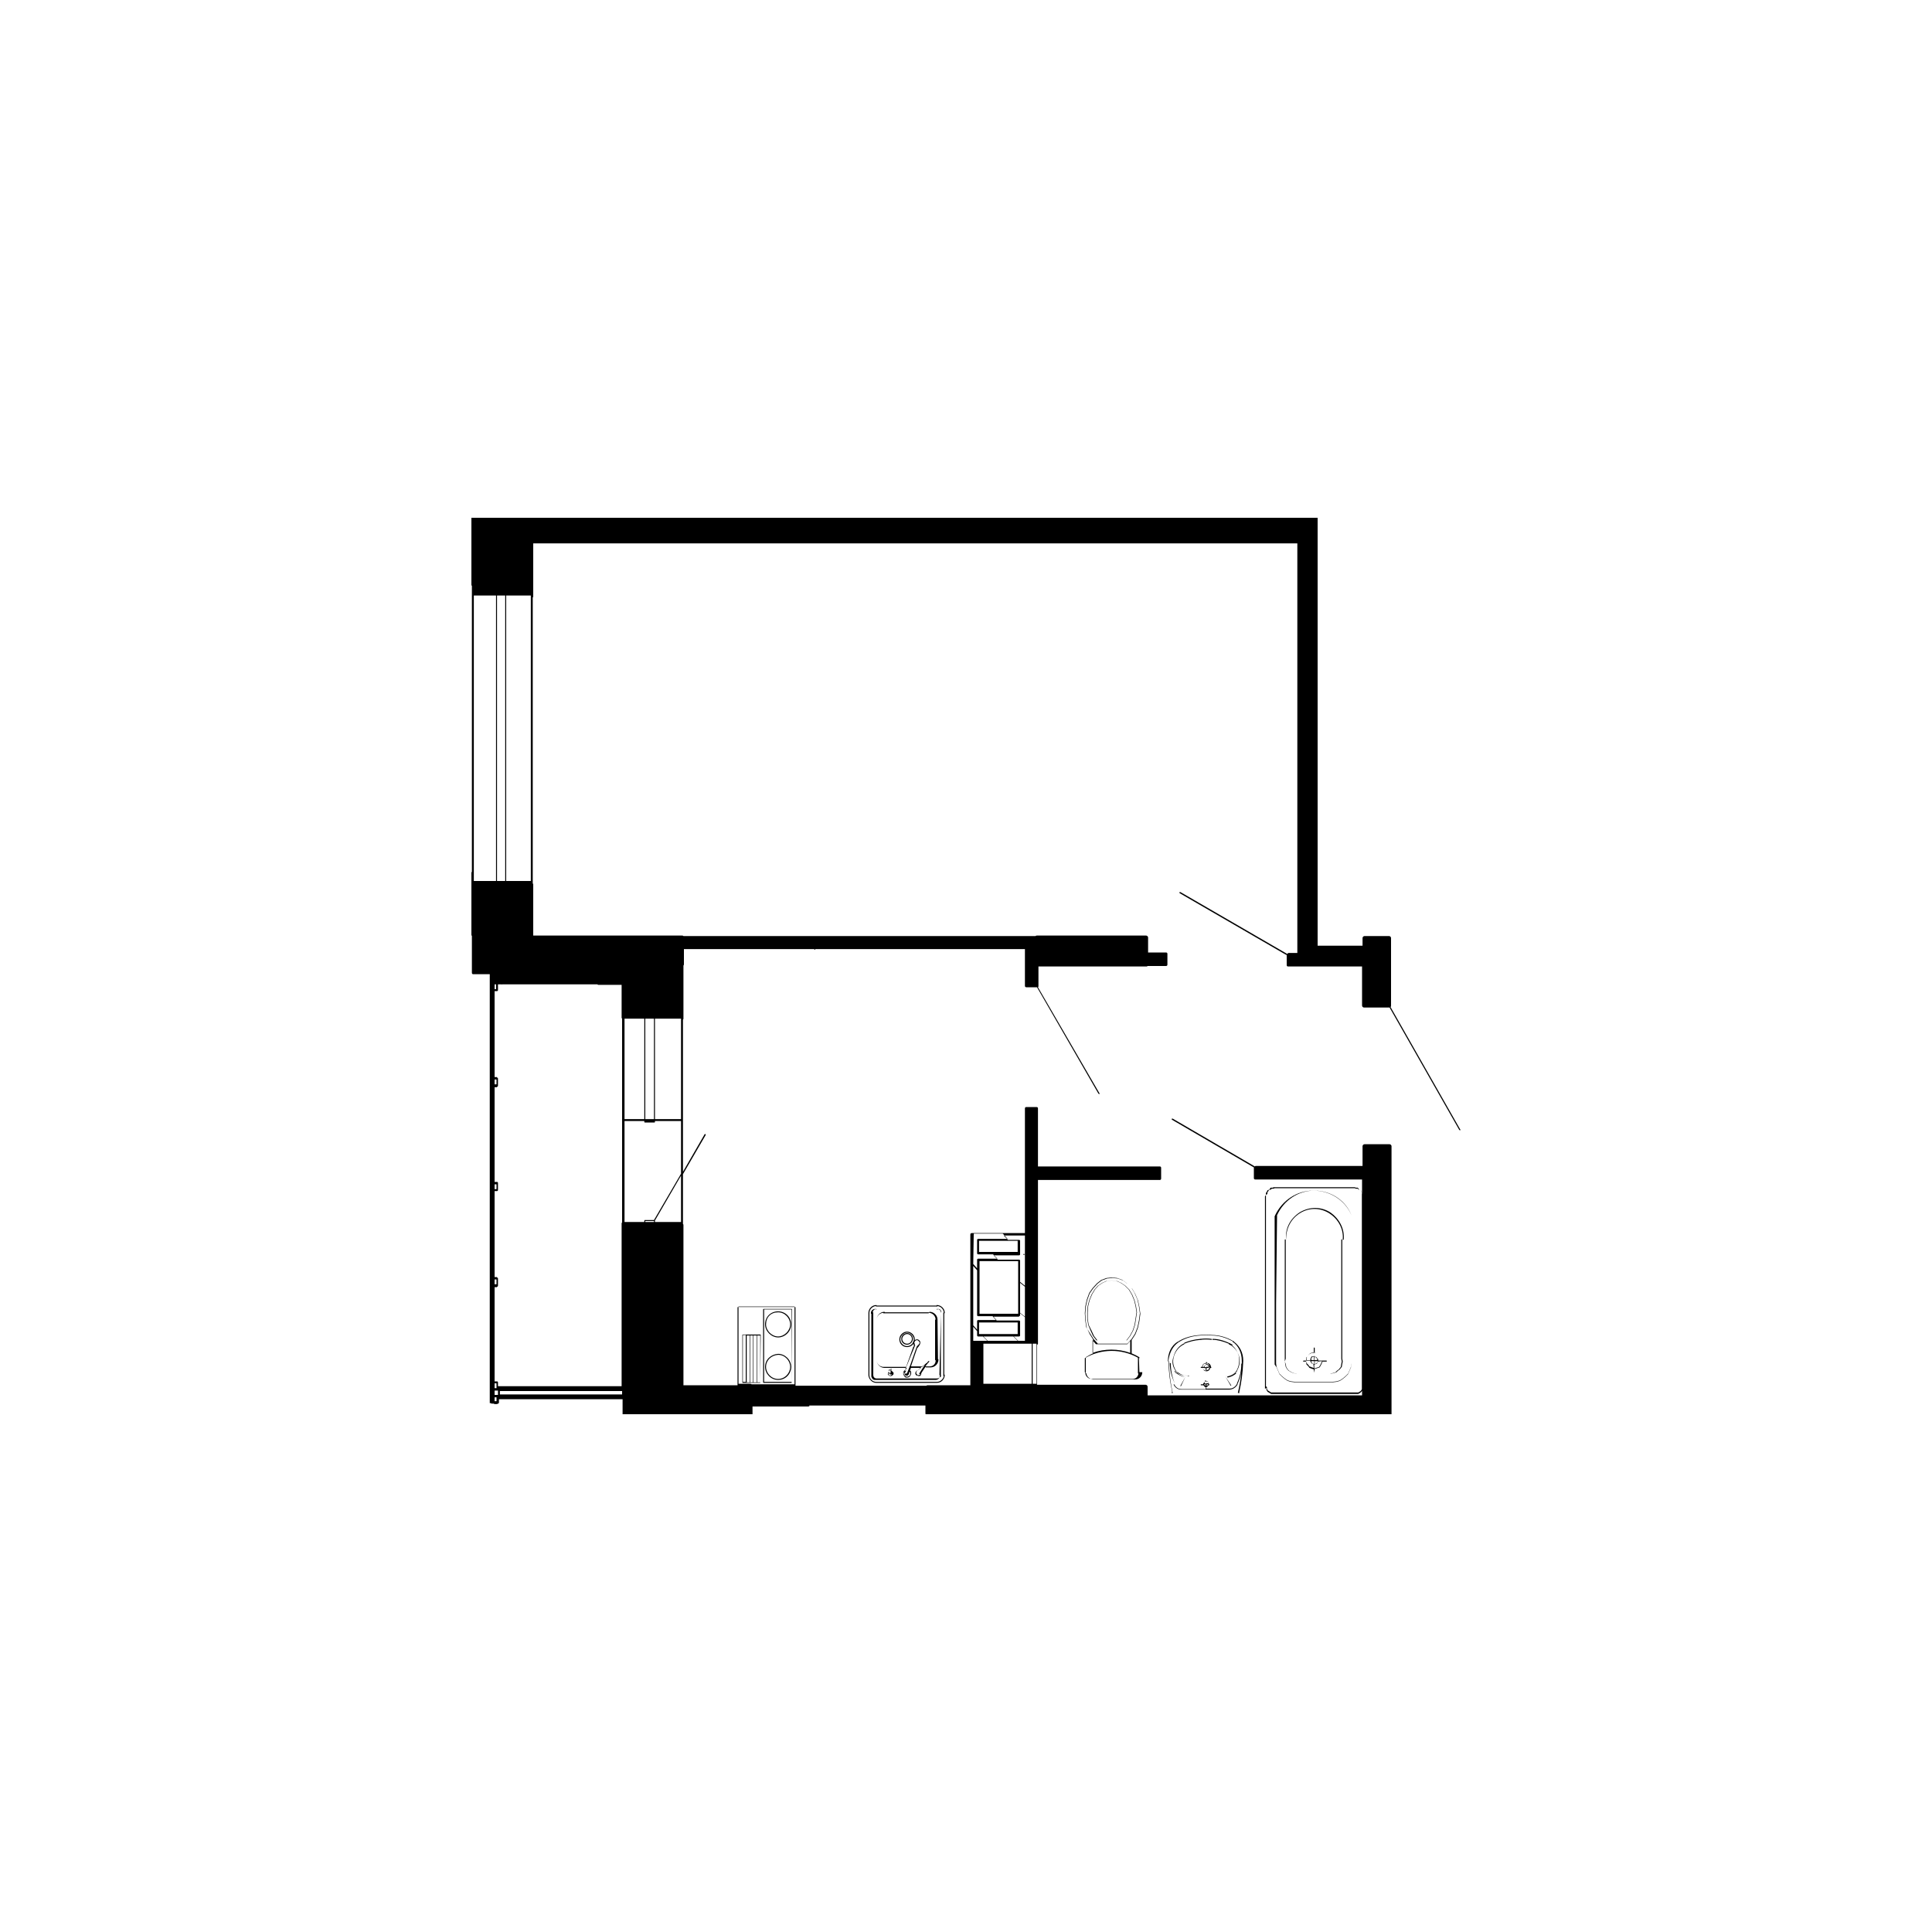
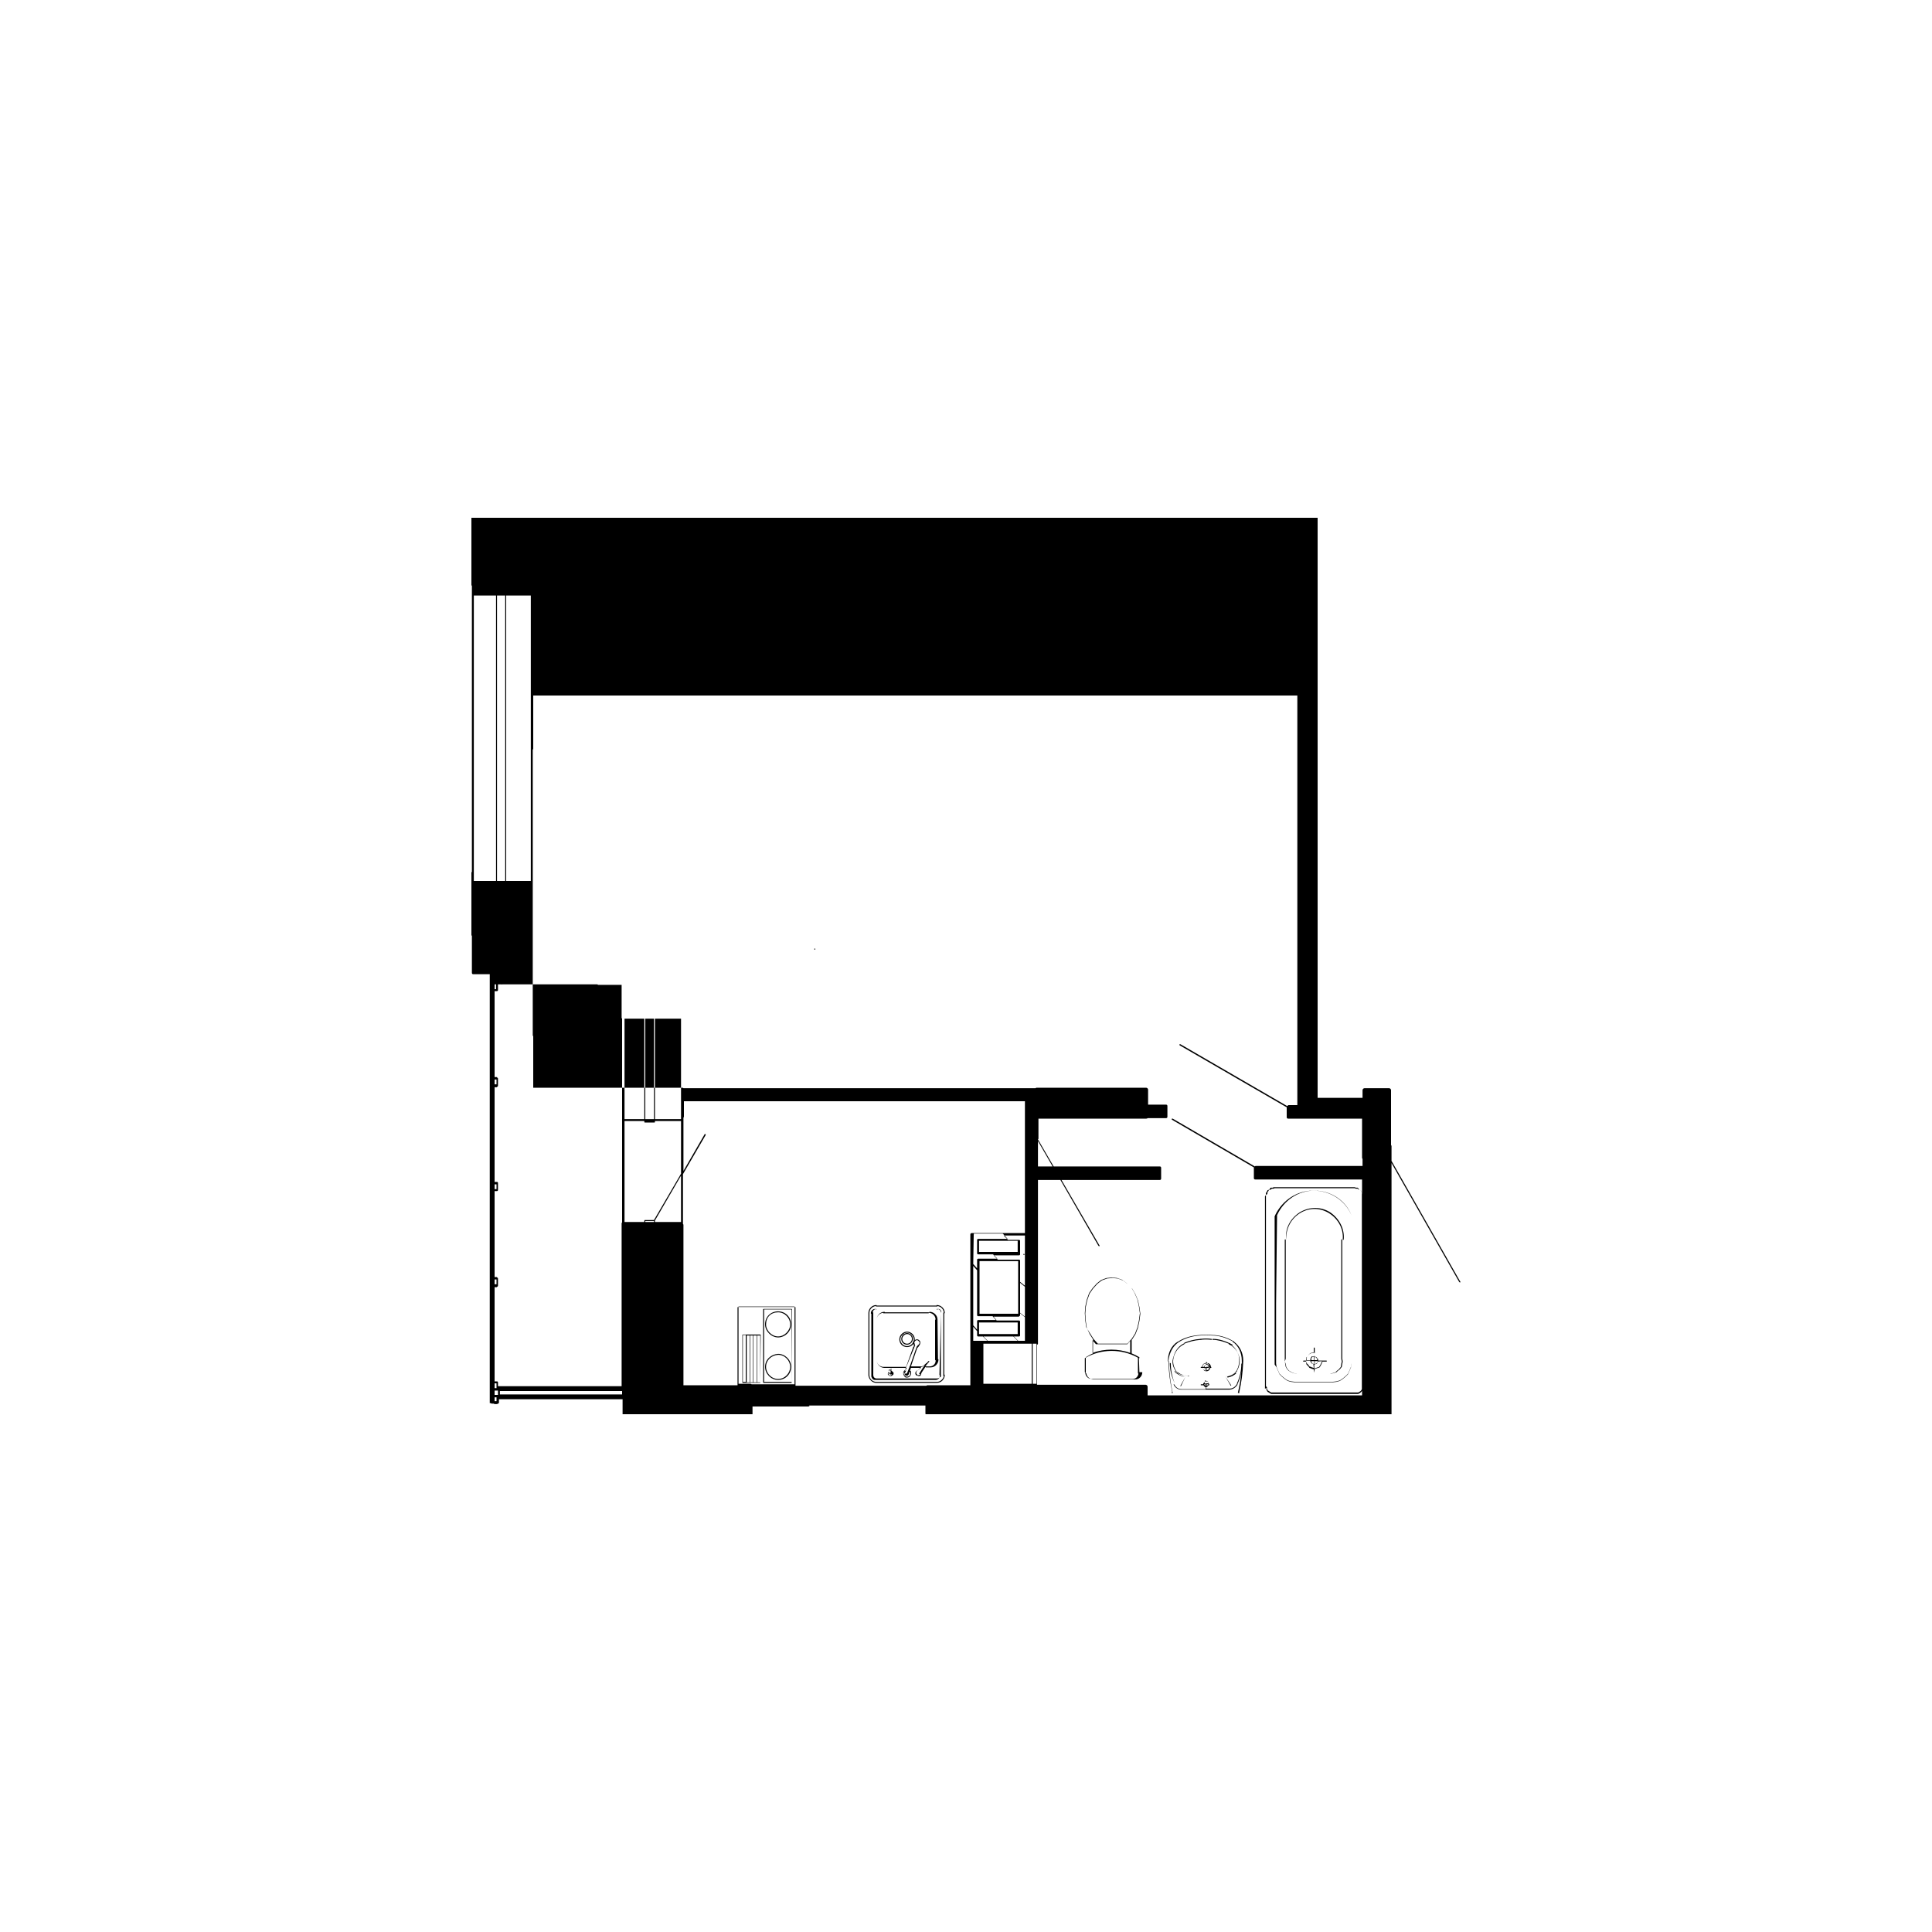
<svg xmlns="http://www.w3.org/2000/svg" version="1.1" id="Слой_1" x="0px" y="0px" viewBox="0 0 400 400" style="enable-background:new 0 0 400 400;" xml:space="preserve">
  <style type="text/css">
	.st0{fill:none;stroke:#000000;stroke-miterlimit:10;}
</style>
  <g>
    <path d="M262.2,287.4v0.3v0.1l0.1,0.1l0.1,0.2c0,0,0,0,0.1,0.1l0.2,0.1l0.3,0.2l0.2,0.1c0,0,0,0,0.1,0h0.3h17.2h0.3c0,0,0,0,0.1,0   l0.2-0.1l0.3-0.2l0.4-0.4v-0.1v-0.5v-39.7v-0.3l0,0l-0.2-0.6l-0.1-0.2c0,0,0-0.1-0.1-0.1l-0.3-0.1l-0.2-0.3l-0.1-0.1h-0.4l-0.2-0.1   l0,0l0,0h-16.8l0,0l0,0l-0.2,0.1h-0.4c0,0-0.1,0-0.1,0.1l-0.2,0.3l-0.3,0.1c0,0-0.1,0-0.1,0.1l-0.1,0.2l-0.2,0.3c0,0,0,0,0,0.1v0.3   l-0.2,0.3l0,0l0,0v39.7v0.1L262.2,287.4z M262.4,247.2v-0.3l0.2-0.3l0.1-0.2l0.3-0.1c0,0,0,0,0.1,0l0.2-0.2h0.3c0,0,0,0,0.1,0   l0.2-0.1h16.6l0.2,0.1c0,0,0,0,0.1,0h0.3l0.2,0.2c0,0,0,0,0.1,0l0.3,0.1l0.1,0.1l0.2,0.6v0.3v39.7v0.5l-0.3,0.4l-0.3,0.2l-0.2,0.1   h-0.3h-17.4h-0.3l-0.2-0.1l-0.3-0.2l-0.2-0.1l-0.1-0.2l0,0l-0.1-0.1v-0.3v-0.1l-0.2-0.2v-39.6L262.4,247.2L262.4,247.2z" />
    <path d="M264.3,283.1L264.3,283.1l0.6,1.4l0,0l0.5,0.5l0.6,0.5l0.6,0.4l0,0l0.7,0.2l0.9,0.1l0,0h7.6l0,0l0.9-0.1l0.7-0.2l0,0   l0.6-0.4l0.6-0.5l0.5-0.5l0,0l0.6-1.4l0,0l0.1-0.7v-0.7V270v-18.3l0,0l0,0c0,0,0,0,0-0.1c-1.3-3.1-4.4-5.1-7.9-5.1   c-3.4,0-6.4,2-7.9,5.1v0.1l0,0c0,0-0.1,0-0.1,0.1v18.3v11.7v0.7L264.3,283.1z M264.4,251.6c1.4-3.1,4.4-5.1,7.7-5.1   c3.4,0,6.5,2,7.7,5.1l0,0l0,0v18.3v11.7v0.7l-0.1,0.7l-0.6,1.4l-0.5,0.5l-0.6,0.5l-0.6,0.4l-0.7,0.2l-0.9,0.1h-7.6l-0.9-0.1   l-0.7-0.2l-0.6-0.4l-0.6-0.5l-0.5-0.5l-0.6-1.4l-0.1-0.7v-0.7v-11.7L264.4,251.6C264.4,251.7,264.3,251.6,264.4,251.6   C264.3,251.6,264.3,251.6,264.4,251.6z" />
    <path d="M266,281.9l0.1,0.5l0.1,0.6l0,0l0.3,0.5l0.3,0.3l0.5,0.3l0.5,0.2l0.6,0.1l0,0h7.2l0,0l0.5-0.1l0.6-0.2l0,0l0.3-0.3l0.4-0.3   l0,0l0.4-0.5l0,0l0.1-0.6l0.1-0.5l0,0l-0.1-0.6v-24.6c0,0,0-0.1-0.1-0.1s-0.1,0-0.1,0.1v24.6l0,0l0,0l0.1,0.6l-0.1,0.5l-0.1,0.6   l-0.4,0.5l-0.4,0.3l-0.3,0.3l-0.6,0.2l-0.5,0.1h-6.9l-0.6-0.1l-0.5-0.2l-0.5-0.3l-0.3-0.3l-0.3-0.5l-0.1-0.6L266,281.9l0.2-0.6l0,0   l0,0v-24.6c0,0,0-0.1-0.1-0.1s-0.1,0-0.1,0.1v24.6L266,281.9L266,281.9z" />
    <path d="M266.3,256.7C266.3,256.7,266.4,256.6,266.3,256.7c-0.1-2.2,0.9-4.3,2.8-5.5c1.9-1.2,4.2-1.2,6.1,0c1.9,1.2,3,3.3,2.8,5.4   c0,0,0,0.1,0.1,0.1l0,0c0,0,0.1,0,0.1-0.1c0.2-2.2-0.9-4.3-2.8-5.6c-1.9-1.2-4.3-1.2-6.3,0C267.1,252.3,266,254.4,266.3,256.7   C266.2,256.6,266.3,256.7,266.3,256.7z" />
    <path d="M272.1,284.2C272.1,284.2,272.2,284.1,272.1,284.2l0.1-0.8h0.1l0,0l0.9-0.3l0,0l0.2-0.3l0.3-0.6l0.1-0.3l0,0l0,0h0.8   c0,0,0.1,0,0.1-0.1s0-0.1-0.1-0.1h-0.8v-0.1l0,0l-0.1-0.3V281l0,0l-0.3-0.3l-0.2-0.3l0,0l-0.3-0.1l-0.2-0.1l-0.4-0.1h-0.1v-1   c0,0,0-0.1-0.1-0.1s-0.1,0-0.1,0.1v1h-0.3l0,0l-0.6,0.2l0,0l-0.2,0.3l-0.4,0.4l0,0l-0.1,0.4v0.3h-0.5c0,0-0.1,0-0.1,0.1   s0,0.1,0.1,0.1h0.5v0.2l0.1,0.4l0,0l0.4,0.4l0.2,0.3l0,0l0.3,0.1l0.2,0.1l0.4,0.1l0,0L272.1,284.2   C272,284.1,272.1,284.2,272.1,284.2z M273.7,281.8l-0.1,0.3l-0.3,0.6l-0.2,0.3l-0.9,0.3h-0.1v-0.8h0.1l0,0l0.2-0.1h0.1   c0,0,0,0,0.1,0l0.1-0.2l0.1-0.1l0,0v-0.2L273.7,281.8L273.7,281.8z M271.5,281.8h0.6v0.6h-0.3l-0.1-0.1l-0.1-0.2l0,0l-0.1-0.1   L271.5,281.8L271.5,281.8z M271.5,281.2C271.6,281.2,271.6,281.2,271.5,281.2L271.5,281.2L271.5,281.2c0.1-0.1,0.1-0.1,0.1-0.1   l0.1-0.2h0.3l0,0v0.7h-0.5L271.5,281.2L271.5,281.2z M272.7,281.6h-0.6v-0.7l0,0h0.3l0.1,0.2l0,0l0.2,0.2V281.6z M272.2,281.8h0.6   v0.2l-0.1,0.1l0,0l-0.1,0.2h-0.1l0,0l-0.2,0.1h-0.1L272.2,281.8L272.2,281.8z M272.3,280.1l0.4,0.1l0.2,0.1l0.3,0.1l0.2,0.3   l0.3,0.3v0.3l0,0l0.1,0.3v0.1h-0.9v-0.3l0,0l-0.2-0.2l-0.1-0.2c0,0,0,0-0.1,0h-0.3l-0.1-0.1v-0.7L272.3,280.1z M270.5,281.3   l0.1-0.4l0.4-0.4l0,0l0.2-0.3l0.6-0.2h0.3v0.7l-0.1,0.1h-0.3c0,0,0,0-0.1,0l-0.1,0.2l0,0c0,0-0.1,0-0.1,0.1v0.1l-0.1,0.1l0,0v0.3   h-0.8L270.5,281.3L270.5,281.3z M272,283.2l-0.4-0.1l-0.2-0.1l-0.3-0.1l-0.2-0.3l-0.4-0.4l-0.1-0.4v-0.1h0.9v0.2l0,0l0.1,0.1   l0.1,0.2l0,0l0.1,0.1l0,0h0.3L272,283.2L272,283.2z" />
-     <path d="M227,277.5C227,277.6,227,277.6,227,277.5h6.2l0,0l0,0l0.7-0.9l0.6-1.1l0.4-1.2l0.4-2.6l0,0l-0.2-1.3l-0.3-1.2l-0.5-1.2   l-0.6-1l-0.8-0.8l-0.9-0.6l-0.9-0.4l0,0l-1-0.1l-1,0.1l0,0l-0.9,0.4l-0.9,0.6l0,0l-0.7,0.8l-0.6,1l-0.5,1.2l-0.3,1.2l-0.1,1.3v1.3   l0.2,1.3l0.5,1.2l0.5,1.1L227,277.5z M225.4,274.3l-0.2-1.3v-1.3l0.1-1.3l0.3-1.2l0.5-1.2l0.6-1l0.7-0.8l0.9-0.6l0.9-0.4l1-0.1   l1,0.1l0.9,0.4l0.9,0.6l0.8,0.8l0.6,1l0.5,1.2l0.3,1.2l0.2,1.3l-0.4,2.6l-0.4,1.2l-0.6,1.1l-0.7,0.9h-6.1l-0.7-0.9l-0.5-1.1   L225.4,274.3z" />
    <path d="M235.9,284.1C235.9,284.1,235.8,284.1,235.9,284.1l-0.1-2.9h0.1c0-0.1,0-0.1,0-0.2c-0.5-0.3-1.1-0.6-1.6-0.8l0,0v-2.8   l0.1-0.1l0.7-1.1l0.5-1.3l0.3-1.4l0.2-1.5l0,0l-0.2-1.4l-0.3-1.4l-0.6-1.4l-0.6-1l-1-1l-0.9-0.7l0,0l-1.1-0.4l0,0l-1.1-0.1   l-1.1,0.1l0,0l-1.1,0.4l0,0l-0.9,0.7l-0.9,1l-0.7,1l0,0l-0.5,1.4l-0.3,1.4l-0.1,1.4l0.1,1.5l0.2,1.4l0,0l0.6,1.3l0.7,1.1l0,0v2.9   c-0.5,0.2-1,0.5-1.5,0.8l0,0l0,0l0,0l0,0v3.2c0,0.1,0.1,0.1,0.1,0.1l0,0c0.1,0.7,0.6,1.2,1.4,1.3l0,0h8.5c0,0,0,0,0.1,0   c0,0,0,0,0.1,0c0.9,0,1.5-0.7,1.5-1.5C236,284.1,236,284.1,235.9,284.1z M224.9,274.8l-0.2-1.4l-0.1-1.5l0.1-1.4l0.3-1.4l0.5-1.4   l0.7-1l0.9-1l0.9-0.7l1.1-0.4l1.1-0.1l1.1,0.1l1.1,0.4l0.9,0.7l1,1l0.6,1l0.6,1.4l0.3,1.4l0.2,1.4l-0.2,1.5l-0.3,1.4l-0.5,1.3   l-0.7,1.1l-0.1,0.1l0,0l-0.8,0.9l0,0h-6.1l0,0l-0.9-1l-0.7-1.1L224.9,274.8z M226.2,277.5l0.7,0.8h0.1h0.1l0,0h6.1l0,0   c0,0,0.1,0,0.2,0l0.6-0.7v2.5c-2.5-0.9-5.3-0.9-7.8,0L226.2,277.5L226.2,277.5z M234.5,285.5L234.5,285.5   C234.4,285.5,234.4,285.5,234.5,285.5H226c-0.7,0-1.3-0.6-1.3-1.3c0-0.1,0-0.1-0.1-0.1v-2.9c3.4-2,7.6-2,11-0.1v3.2   c0,0.1,0.1,0.1,0.1,0.1l0,0C235.6,285,235.2,285.5,234.5,285.5z" />
    <path d="M249.7,284.3C249.7,284.3,249.8,284.2,249.7,284.3l0.1-0.4c0.4,0,0.7-0.3,0.8-0.7h0.1c0,0,0.1,0,0.1-0.1s0-0.1-0.1-0.1l0,0   l0,0c0-0.4-0.3-0.8-0.8-0.8v-0.1c0,0,0-0.1-0.1-0.1s-0.1,0-0.1,0.1v0.1c-0.4,0-0.8,0.3-0.8,0.8l0,0h-0.2c0,0-0.1,0-0.1,0.1   s0,0.1,0.1,0.1h0.3c0.1,0.4,0.3,0.7,0.8,0.7L249.7,284.3C249.6,284.2,249.7,284.3,249.7,284.3z M249.8,283.7v-0.2l0,0h0.1   c0.1,0,0.1,0,0.2-0.1c0.1-0.1,0.2-0.2,0.2-0.4h0.1C250.4,283.5,250.1,283.7,249.8,283.7z M249.4,283c0-0.2,0.1-0.4,0.3-0.4v0.5   L249.4,283L249.4,283z M250.2,283h-0.5v-0.5l0,0C250.1,282.6,250.2,282.7,250.2,283L250.2,283z M249.6,283.2v0.3   c-0.1,0-0.2-0.1-0.3-0.3H249.6z M249.8,283.2h0.4c0,0.1-0.1,0.2-0.2,0.3c0,0-0.1,0.1-0.2,0l0,0l0,0V283.2L249.8,283.2z M250.4,283   L250.4,283L250.4,283C250.3,283,250.4,283,250.4,283c-0.1-0.3-0.3-0.6-0.6-0.6l0,0v-0.2C250.2,282.3,250.4,282.7,250.4,283z    M249,283c0-0.5,0.3-0.7,0.7-0.7v0.2c-0.2,0.1-0.4,0.3-0.4,0.5l0,0H249L249,283z M249,283.2h0.3c0,0.2,0.2,0.3,0.4,0.4v0.2   C249.3,283.7,249,283.5,249,283.2z" />
    <path d="M241.8,281.8L241.8,281.8L241.8,281.8C241.8,281.8,241.8,281.9,241.8,281.8C241.8,281.9,241.8,281.9,241.8,281.8   c0.1,0.1,0.1,0.1,0.1,0.1l0,0c0.1,2.6,0.4,4.5,0.8,6.3c0,0-0.1,0-0.1,0.1l0,0l0,0v0.1l0,0c0,0,0,0,0.1,0l0,0h13.8l0,0h0.1l0,0v-0.1   c0-0.1,0-0.1-0.1-0.1c0,0,0.1,0,0.1-0.1c0.4-1.8,0.7-3.7,0.8-6.3l0,0l0,0c0,0,0,0,0-0.1l0,0l0,0l0,0l0,0c0-1.6-0.7-3-1.9-3.9   c0,0,0-0.1-0.1-0.1c-1.5-0.9-3.1-1.3-4.5-1.3l0,0l0,0l0,0l0,0c-0.8-0.1-1.6-0.1-2.4,0l0,0l0,0l0,0l0,0c-1.7,0.1-3.2,0.5-4.5,1.3   l-0.1,0.1c0,0,0,0-0.1,0C242.5,278.6,241.8,280.1,241.8,281.8L241.8,281.8z M244,277.9C244,277.9,244,277.8,244,277.9   C244,277.8,244,277.8,244,277.9c1.4-0.9,2.9-1.3,4.5-1.4l0,0l0,0c0.8-0.1,1.6-0.1,2.4,0l0,0c1.4,0,2.8,0.4,4.3,1.2v0.1   c1.2,0.8,1.9,2.3,1.9,3.9c0,0.2,0,0.4,0,0.6l0,0c0,0-0.1,0-0.1,0.1c0,1.4-0.3,2.7-0.9,4v0.1l0,0l0,0c-0.3,0.6-0.9,1-1.5,1h-4.9l0,0   v-0.3l0,0c0.2,0,0.4-0.2,0.5-0.4h0.1c0,0,0.1,0,0.1-0.1s0-0.1-0.1-0.1l0,0l0,0c0-0.3-0.2-0.6-0.6-0.6l0,0v-0.1c0,0,0-0.1-0.1-0.1   s-0.1,0-0.1,0.1v0.2c-0.2,0.1-0.4,0.3-0.4,0.5l0,0h-0.4c0,0-0.1,0-0.1,0.1s0,0.1,0.1,0.1h0.5c0,0.2,0.2,0.3,0.4,0.4v0.4l0,0h-5   c-0.7,0-1.2-0.4-1.5-1H243v0.1c0.3,0.6,0.9,1,1.5,1l0,0h10c0.7,0,1.3-0.4,1.7-1v-0.1l0,0l0,0c0.4-0.9,0.7-1.8,0.8-2.7   c-0.1,1.7-0.4,3.1-0.7,4.4v0.1h-13.5l0,0c-0.4-1.8-0.7-3.8-0.8-6.5c0-0.1,0-0.1-0.1-0.1C242.1,280.1,242.8,278.7,244,277.9z    M249.4,286.4c0-0.2,0.1-0.4,0.3-0.4v0.5L249.4,286.4L249.4,286.4z M250.2,286.4h-0.5v-0.5l0,0C250.1,286,250.2,286.1,250.2,286.4   L250.2,286.4z M249.6,286.6v0.3c-0.1,0-0.2-0.1-0.3-0.3H249.6z M249.8,286.6h0.4c-0.1,0.2-0.3,0.3-0.4,0.3l0,0V286.6z" />
    <path d="M243.2,286.4L243.2,286.4C243.3,286.3,243.3,286.3,243.2,286.4c-0.5-1.3-0.8-2.6-0.8-4.1c0,0,0-0.1-0.1-0.1s-0.1,0-0.1,0.1   C242.2,283.7,242.6,285.1,243.2,286.4C243.2,286.3,243.2,286.4,243.2,286.4z" />
    <path d="M248.6,277.4c0.7-0.1,1.5-0.1,2.2,0l0,0c0,0,0.1,0,0.1-0.1c0,0,0-0.1-0.1-0.1c-0.7-0.1-1.5-0.1-2.2,0   C248.6,277.2,248.5,277.3,248.6,277.4C248.5,277.3,248.6,277.4,248.6,277.4z" />
    <path d="M243.7,284.2L243.7,284.2C243.8,284.1,243.7,284.1,243.7,284.2c0.6,0.4,1.3,0.6,2,0.6c0.1,0,0.1,0,0.2,0l0,0   c0,0,0,0.1,0.1,0.1h7.4c0.1,0,0.2,0,0.3,0c0.7,0,1.4-0.2,2-0.7l0,0l0,0c0.7-0.8,1-2.1,0.8-3.4c-0.3-1.1-0.9-2-1.8-2.5   c0.1,0.1,0.2,0.1,0.4,0.2l0,0c0,0,0,0,0.1,0v-0.1c-1.5-0.8-2.9-1.2-4.1-1.2c0,0-0.1,0-0.1,0.1s0,0.1,0.1,0.1c1,0,2.1,0.3,3.3,0.8   l0,0v0.1c1.1,0.5,1.9,1.5,2.2,2.7c0.2,1.2-0.1,2.4-0.8,3.2c-0.7,0.5-1.3,0.7-2,0.7l0,0h-7.6l0,0c0,0,0-0.1-0.1-0.1l0,0   c-0.8,0.1-1.6-0.2-2.3-0.7c0,0,0,0-0.1,0c-0.7-0.9-1-2-0.7-3.1c0.3-1.2,1.1-2.2,2.2-2.7c0,0,0,0,0-0.1l0,0l0,0c1-0.4,2-0.7,3.4-0.8   c0,0,0.1,0,0.1-0.1c0,0,0-0.1-0.1-0.1c-1.4,0.1-2.4,0.4-3.4,0.8c0,0,0,0,0,0.1l0,0l0,0c-1.1,0.5-1.9,1.5-2.2,2.7   C242.5,282,242.8,283.2,243.7,284.2L243.7,284.2z" />
    <path d="M245.3,285.1C245.3,285.1,245.4,285,245.3,285.1C245.4,285,245.3,285,245.3,285.1c-0.6-0.2-1.2-0.5-1.7-0.9h-0.1v0.1   C244.1,284.7,244.7,285,245.3,285.1L245.3,285.1z" />
    <path d="M245.4,285.1l-1,1.8v0.1l0,0c0,0,0,0,0.1,0L245.4,285.1C245.6,285.1,245.6,285.1,245.4,285.1   C245.5,285,245.5,285,245.4,285.1z" />
    <path d="M243.2,283.8C243.2,283.7,243.2,283.7,243.2,283.8C243.1,283.8,243.1,283.8,243.2,283.8c0,0.1,0,0.2,0.1,0.3   s0.1,0.2,0.2,0.2l0,0l0,0v-0.1c0,0-0.1-0.1-0.1-0.2C243.3,283.9,243.3,283.8,243.2,283.8z" />
    <path d="M253.7,285C253.6,285.1,253.6,285.1,253.7,285l1.1,1.9c0,0,0,0,0.1,0l0,0v-0.1L253.7,285L253.7,285z" />
    <path d="M255.9,284c0,0.1-0.1,0.1-0.1,0.2c-0.5,0.4-1.1,0.7-1.7,0.8c0,0-0.1,0,0,0.1c0,0,0,0.1,0.1,0.1l0,0   c0.6-0.1,1.2-0.4,1.7-0.8l0,0l0,0C255.9,284.2,255.9,284.1,255.9,284c0.1,0,0.2-0.1,0.2-0.1v-0.1H256   C256,283.8,256,283.9,255.9,284z" />
    <path d="M161.1,280.3c-1.5,0.1-2.7,1.2-2.7,2.7c0,1.4,1.2,2.7,2.7,2.7s2.7-1.2,2.7-2.7S162.5,280.3,161.1,280.3z M161.1,285.5   c-1.4,0-2.5-1.2-2.5-2.5c0-1.4,1.1-2.4,2.5-2.5c1.4,0,2.5,1.2,2.5,2.5S162.5,285.5,161.1,285.5z" />
    <path d="M161.1,276.9c1.4,0,2.7-1.2,2.7-2.7s-1.2-2.7-2.7-2.7s-2.7,1.1-2.7,2.7C158.4,275.6,159.7,276.9,161.1,276.9z M161.1,271.7   c1.4,0,2.5,1.2,2.5,2.5s-1.2,2.5-2.5,2.5s-2.5-1.2-2.5-2.5C158.6,272.7,159.6,271.7,161.1,271.7z" />
    <path d="M157.4,286.3C157.4,286.3,157.5,286.2,157.4,286.3l0.1-9.9c0,0,0-0.1-0.1-0.1h-3.6c0,0-0.1,0-0.1,0.1v9.8   c0,0,0,0.1,0.1,0.1L157.4,286.3L157.4,286.3z M154.6,276.5h0.6v9.7h-0.6V276.5z M154.4,286.1h-0.6v-9.7h0.6V286.1z M155.3,276.5   h0.6v9.7h-0.6V276.5z M156,276.5h0.7v9.7H156V276.5z M156.8,276.5h0.6v9.7h-0.6V276.5z" />
    <path d="M163.9,286.3C163.9,286.3,164,286.2,163.9,286.3l0.1-15.2c0,0,0-0.1-0.1-0.1h-5.8c0,0-0.1,0-0.1,0.1v15.1   c0,0,0,0.1,0.1,0.1L163.9,286.3L163.9,286.3z M158.2,286.1v-15h5.7v15H158.2z" />
    <path d="M194.8,271.9C194.8,271.9,194.9,271.8,194.8,271.9c0.1-0.5-0.3-0.9-0.8-0.9c0,0-0.1,0-0.1,0.1l0,0h-12.6l0,0   c0,0,0-0.1-0.1-0.1c-0.4,0-0.9,0.3-0.9,0.9c0,0,0,0.1,0.1,0.1l0,0v13l0,0c0.1,0.3,0.3,0.7,0.7,0.7l0,0h12.6c0.4,0,0.9-0.3,0.9-0.9   c0,0,0-0.1-0.1-0.1l0,0L194.8,271.9C194.8,271.8,194.8,271.9,194.8,271.9z M194,285.4h-12.5c-0.5,0-0.7-0.4-0.7-0.7v-12.9   c0,0,0-0.1-0.1-0.1l0,0c0-0.4,0.4-0.7,0.7-0.7l0,0c0,0,0,0.1,0.1,0.1h12.6c0,0,0.1,0,0.1-0.1l0,0c0.5,0,0.7,0.4,0.7,0.7l0,0   c0,0-0.1,0-0.1,0.1v13c0,0,0,0.1,0.1,0.1l0,0C194.6,285.2,194.3,285.4,194,285.4z" />
    <path d="M187.8,275.7c-0.8,0-1.6,0.7-1.6,1.6s0.7,1.6,1.6,1.6s1.6-0.7,1.6-1.6S188.6,275.7,187.8,275.7z M187.8,278.7   c-0.8,0-1.4-0.7-1.4-1.4s0.7-1.4,1.4-1.4s1.4,0.7,1.4,1.4S188.6,278.7,187.8,278.7z" />
    <path d="M195.6,271.8c0-0.9-0.8-1.6-1.6-1.6c-0.1,0-0.1,0-0.1,0.1h-12.4c0-0.1-0.1-0.1-0.1-0.1c-0.9,0-1.6,0.8-1.6,1.6v13l0,0   c0.1,0.8,0.8,1.5,1.6,1.5H194c0.9,0,1.6-0.8,1.6-1.6c0-0.1,0-0.1-0.1-0.1v-12.7C195.6,271.9,195.6,271.9,195.6,271.8z M194,286.1   h-12.6c-0.7,0-1.4-0.6-1.4-1.4v-12.9c0-0.7,0.6-1.3,1.3-1.4l0.1,0.1H194c0.1,0,0.1,0,0.1-0.1c0.7,0.1,1.2,0.6,1.3,1.3l-0.1,0.1v13   c0,0.1,0,0.1,0.1,0.1C195.3,285.5,194.7,286.1,194,286.1z" />
    <path d="M190.1,284.3C190,284.3,190,284.3,190.1,284.3C190,284.3,190,284.3,190.1,284.3C190.1,284.4,190.1,284.4,190.1,284.3   L190.1,284.3C190.1,284.3,190.2,284.3,190.1,284.3C190.2,284.3,190.1,284.3,190.1,284.3C190.1,284.2,190.1,284.2,190.1,284.3z" />
    <path d="M184.3,283.6C184.3,283.6,184.3,283.5,184.3,283.6C184.3,283.5,184.3,283.5,184.3,283.6   C184.4,283.5,184.4,283.5,184.3,283.6c0.1,0,0.1,0,0.1,0l0,0l0,0h0.1l0,0l0,0l0,0c0,0,0.1,0,0.1-0.1s0-0.1-0.1-0.1l0,0l0,0l0,0   h-0.1l0,0l0,0C184.4,283.5,184.4,283.5,184.3,283.6C184.3,283.5,184.3,283.5,184.3,283.6L184.3,283.6L184.3,283.6l-0.1-0.1   c0,0-0.1,0-0.1,0.1S184.2,283.6,184.3,283.6L184.3,283.6z" />
    <path d="M184.6,283.8L184.6,283.8L184.6,283.8C184.6,283.7,184.6,283.7,184.6,283.8L184.6,283.8l-0.1-0.1l0,0l0,0l0,0l0,0l0,0h-0.1   l0,0l0,0h-0.1l0,0l0,0l0,0l0,0l0,0l0,0l0,0l0,0l0,0l0,0h-0.1l0,0l0,0l0,0l0,0c0,0,0-0.1-0.1-0.1c0,0-0.1,0-0.1,0.1v0.3   c-0.1,0.1-0.2,0.4-0.2,0.5l0,0c0.1,0.2,0.3,0.4,0.6,0.4c0.2,0,0.5-0.2,0.6-0.4c0-0.1,0-0.2,0-0.3   C184.8,284,184.7,283.9,184.6,283.8z M184.6,283.9L184.6,283.9C184.6,284,184.6,284,184.6,283.9L184.6,283.9z M184.4,284.5   c-0.1,0.1-0.1,0.1-0.2,0l0,0v-0.1c0,0,0,0,0-0.1C184.2,284.3,184.2,284.4,184.4,284.5C184.4,284.4,184.4,284.4,184.4,284.5   C184.4,284.4,184.4,284.4,184.4,284.5z M184.6,284.3L184.6,284.3C184.6,284.3,184.6,284.2,184.6,284.3   C184.6,284.2,184.6,284.3,184.6,284.3L184.6,284.3L184.6,284.3C184.6,284.3,184.6,284.2,184.6,284.3   C184.6,284.2,184.6,284.2,184.6,284.3C184.6,284.2,184.6,284.2,184.6,284.3z M184.4,283.9L184.4,283.9v0.3c-0.1,0-0.1,0.1-0.1,0.1   c-0.1,0-0.1,0-0.2-0.1l0,0v-0.1c0,0,0,0-0.1,0c0,0,0,0,0-0.1v-0.1c0,0,0,0,0.1-0.1v-0.1l0,0l0,0l0,0l0,0l0,0l0,0h0.1l0,0l0,0h0.1   l0,0l0,0l0,0L184.4,283.9L184.4,283.9L184.4,283.9z M184.1,283.7L184.1,283.7L184.1,283.7C184.1,283.7,184.1,283.8,184.1,283.7   L184.1,283.7z M183.9,284.1L183.9,284.1C183.9,284.2,183.9,284.2,183.9,284.1L183.9,284.1z M184.7,284.4L184.7,284.4   c0,0.2-0.3,0.4-0.4,0.4c-0.2,0-0.3-0.2-0.4-0.4v-0.1l0,0c0,0,0.1,0,0.1-0.1l0,0l0,0l0,0c0,0.1,0.1,0.4,0.4,0.4   C184.5,284.6,184.7,284.5,184.7,284.4L184.7,284.4c0.1-0.1,0.1-0.1,0.1-0.2s0-0.1-0.1-0.2l0,0c0,0.1,0.1,0.1,0.1,0.2   C184.8,284.2,184.8,284.3,184.7,284.4z" />
    <path d="M187.8,276c-0.6,0-1.2,0.5-1.2,1.2s0.5,1.2,1.2,1.2c0.6,0,1.2-0.5,1.2-1.2S188.4,276,187.8,276z M187.8,278.2   c-0.6,0-1-0.5-1-1s0.5-1,1-1c0.6,0,1,0.5,1,1S188.4,278.2,187.8,278.2z" />
    <path d="M194.1,273.2c0-0.9-0.8-1.6-1.6-1.6c-0.1,0-0.1,0-0.1,0.1h-9.2c0-0.1-0.1-0.1-0.1-0.1c-0.9,0-1.6,0.8-1.6,1.6   c0,0,0,0,0,0.1c0,0,0,0,0,0.1v8.2c0,0.9,0.8,1.6,1.6,1.6h4.6l0,0l-0.1,0.3l0,0c-0.3,0.1-0.6,0.4-0.6,0.8c0,0.3,0.2,0.7,0.5,0.9   c0.1,0,0.2,0,0.3,0c0.3,0,0.5-0.1,0.7-0.4s0.2-0.8,0-1c0,0,0,0-0.1,0l0.2-0.6h2.1l-0.7,0.5c-0.3,0.1-0.5,0.4-0.5,0.6   c0,0.3,0.2,0.5,0.4,0.5c0.1,0,0.2,0.1,0.3,0.1c0,0,0,0,0.1,0c0.2,0,0.3-0.1,0.4-0.3v-0.1l0,0c0-0.1,0.1-0.2,0.1-0.3l0,0l0.8-1.2   l0.1,0.1h0.8c0,0,0,0,0.1,0c0,0,0,0,0.1,0c0.9,0,1.6-0.8,1.6-1.6c0-0.1,0-0.1-0.1-0.1L194.1,273.2   C194.1,273.3,194.1,273.3,194.1,273.2z M189.4,278.7L189.4,278.7C189.4,278.7,189.4,278.8,189.4,278.7   C189.4,278.8,189.4,278.8,189.4,278.7L189.4,278.7L189.4,278.7c0.1,0,0.1-0.1,0-0.2v-0.1v-0.1l0,0l0,0c0-0.1,0-0.1-0.1-0.2   c0-0.1,0-0.3,0.1-0.4c0.2-0.2,0.4-0.3,0.6-0.2c0.2,0.1,0.4,0.4,0.4,0.5s-0.2,0.5-0.4,0.5v0.1l0,0c-0.1,0.1-0.1,0.1-0.2,0.2l0,0l0,0   l-1.4,4l-0.1,0.1c0,0,0,0,0,0.1l-0.5,1.3l0,0c0,0-0.1,0.1-0.2,0.1c-0.2,0-0.4,0-0.4-0.2l0,0v-0.1l0,0L189.4,278.7L189.4,278.7z    M188.4,284.7c-0.2,0.3-0.6,0.4-0.8,0.3c-0.3-0.1-0.5-0.5-0.5-0.7s0.2-0.5,0.5-0.6l-0.1,0.3c-0.1,0.1-0.2,0.3-0.2,0.4v0.1v0.1   c0.1,0.1,0.2,0.2,0.3,0.2s0.1,0,0.2,0s0.2,0,0.2-0.1c0.1-0.1,0.2-0.2,0.2-0.3l0,0c0,0,0,0,0-0.1l0,0l0.1-0.3l0,0   C188.5,284,188.5,284.4,188.4,284.7z M190.2,284.7c-0.1,0-0.1,0-0.2,0c0,0-0.1,0-0.1-0.1c-0.1-0.1-0.2-0.2-0.2-0.3s0-0.3,0.1-0.4   l0.2-0.2l0,0c0,0,0.1,0,0.1-0.1l0,0l0.7-0.6h0.1c0.1,0,0.1-0.1,0.1-0.1l0,0l0.5-0.4l0,0l0,0l-1.2,1.9v0.1l0,0c0,0,0,0,0.1,0   l0.1-0.1C190.6,284.6,190.4,284.7,190.2,284.7z M192.3,281.7C192.3,281.7,192.4,281.7,192.3,281.7   C192.4,281.7,192.4,281.8,192.3,281.7C192.4,281.8,192.4,281.7,192.3,281.7l-0.4,0.6l0,0L192.3,281.7   C192.4,281.7,192.3,281.7,192.3,281.7z M191.8,282.3C191.9,282.3,191.9,282.3,191.8,282.3l-0.1,0.1l0,0l0,0l0,0l0,0l0,0l0,0l0,0   l0,0L191.8,282.3z M192.5,282.9L192.5,282.9C192.4,282.9,192.4,282.9,192.5,282.9h-0.9l0.2-0.3l0.6-0.7v-0.1l0,0l0,0l0,0l0,0h-0.1   l0,0l0,0h-0.1l-0.3,0.4c0,0,0,0-0.1,0l0,0l0,0l-0.2,0.2l-0.7,0.5h-2.3l1.3-3.8l0,0l0.3-0.3v-0.1l0,0l0,0l0,0c0.3-0.2,0.4-0.7,0.3-1   l0,0c-0.3-0.4-0.6-0.5-1-0.3c-0.2,0.1-0.3,0.2-0.4,0.4c-0.1,0.1-0.1,0.3,0,0.4c0,0.1,0,0.1,0.1,0.2v0.4l0,0h-0.1l-1.5,4.2   c0,0,0,0-0.1,0h-4.6c-0.7,0-1.4-0.6-1.4-1.4v-8.2c0,0,0,0,0-0.1c0,0,0,0,0-0.1c0-0.7,0.6-1.3,1.3-1.4l0.1,0.1h9.3   c0.1,0,0.1,0,0.1-0.1c0.7,0,1.4,0.6,1.4,1.4c-0.1,0-0.1,0.1-0.1,0.1v8.2c0,0.1,0,0.1,0.1,0.1C193.8,282.3,193.2,282.9,192.5,282.9z   " />
    <path d="M212.1,259.8L212.1,259.8c0-0.1,0-0.2-0.1-0.2s-0.1,0-0.1,0.1v0.1C211.9,259.8,212,259.9,212.1,259.8   C212,259.9,212.1,259.8,212.1,259.8z" />
    <path d="M168.6,196.4C168.6,196.4,168.6,196.5,168.6,196.4c0,0.1,0,0.1,0,0.2h0.1h0.1v-0.1v-0.1   C168.7,196.4,168.7,196.4,168.6,196.4z" />
-     <path d="M167.6,291.1c0,0,0-0.1-0.1-0.1h24.1v1.6c0,0.1,0,0.2,0.1,0.2h96.4v-55.5c0-0.2-0.2-0.4-0.4-0.4h-5.2   c-0.2,0-0.4,0.2-0.4,0.4v4.1H260c-0.1,0-0.1,0-0.2,0.1l-17-9.9c-0.1,0-0.1,0-0.2,0c0,0.1,0,0.1,0,0.2l17,9.9v2.2   c0,0.2,0.1,0.3,0.3,0.3H282v44.7h-44.4v-1.8c0-0.2-0.2-0.4-0.4-0.4h-22.5v-8.3c0.1,0,0.2-0.1,0.2-0.2v-33.9h25.2   c0.2,0,0.3-0.1,0.3-0.3v-2.2c0-0.2-0.1-0.3-0.3-0.3h-25.2v-12c0-0.2-0.1-0.3-0.3-0.3h-2.1c-0.2,0-0.3,0.1-0.3,0.3v25.8h-11   c-0.2,0-0.3,0.1-0.3,0.3v22.6v8.6h-8.8c-0.1,0-0.2,0-0.3,0.1h-27.1v-16.2c0-0.1-0.1-0.1-0.1-0.1h-0.1v16h-8.9   c-0.1-0.1-0.2-0.1-0.3-0.1h-2.4v-15.9h-0.1c-0.1,0-0.1,0.1-0.1,0.1v16.1h-11.2v-33.2c0-0.1-0.1-0.2-0.1-0.2v-10.3l4.7-8.1   c0-0.1,0-0.1,0-0.2c-0.1,0-0.1,0-0.2,0l-4.5,7.8v-31.5c0.1-0.1,0.1-0.1,0.1-0.2v-11c0.1-0.1,0.1-0.2,0.1-0.3v-3.1h70.6v7.6   c0,0.2,0.1,0.3,0.3,0.3h2.2l12.7,22l0.1,0.1c0,0,0,0,0.1,0s0.1-0.1,0-0.2l-12.7-21.9c0.1-0.1,0.1-0.1,0.1-0.2v-4.1h22.3   c0.1,0,0.2,0,0.3-0.1h3.8c0.2,0,0.3-0.1,0.3-0.3v-2.2c0-0.2-0.1-0.3-0.3-0.3h-3.7v-3.1c0-0.2-0.2-0.4-0.4-0.4h-22.6   c-0.1,0-0.2,0-0.3,0.1h-72.9c-0.1-0.1-0.2-0.1-0.3-0.1h-30.8v-10.6c0-0.1-0.1-0.2-0.1-0.2v-59.2c0.1-0.1,0.1-0.1,0.1-0.2v-11h158.2   v84.8h-1.8c-0.1,0-0.2,0.1-0.3,0.2l-22.1-12.8c-0.1,0-0.1,0-0.2,0c0,0.1,0,0.1,0,0.2l22.1,12.8c0,0,0,0,0.1,0v2.1   c0,0.2,0.1,0.3,0.3,0.3h2.1H282v8.1c0,0.2,0.2,0.4,0.4,0.4h5.2h0.1l14.4,25.3l0.1,0.1c0,0,0,0,0.1,0s0.1-0.1,0-0.2l-14.4-25.3   c0.1-0.1,0.1-0.2,0.1-0.3v-8.1v-4.3v-1.6c0-0.2-0.2-0.4-0.4-0.4h-5.1c-0.2,0-0.4,0.2-0.4,0.4v1.6h-9.3v-31.7h0v-3.2h0V112h0v-4.8   H97.6v13.9c0,0.1,0.1,0.2,0.1,0.2v59.2c-0.1,0.1-0.1,0.1-0.1,0.2v11v1.9c0,0,0,0,0,0.1c0,0,0,0,0.1,0v7.7c0,0.2,0.1,0.3,0.3,0.3   h3.5v0.5v0.7c0,0.1,0,0.1,0.1,0.1v18l-0.1,0.1v1.5c0,0.1,0,0.1,0.1,0.1v19.8l-0.1,0.1v1.5c0,0.1,0,0.1,0.1,0.1v18l-0.1,0.1v1.5   c0,0.1,0,0.1,0.1,0.1v19.7l-0.1,0.1v1.5c0,0.1,0,0.1,0.1,0.1v1.1l-0.1,0.1v1.3c0,0.1,0,0.1,0.1,0.1v2.6l0.2,0.1h0.4l0.2,0.1h0.5   l0.2-0.1c0.1,0,0.2-0.1,0.2-0.2v-0.7c0,0,0,0,0.1,0h25.5v3.1h26.9v-1.6h11.6 M213.8,278.2h0.8v8.3h-0.8V278.2z M212.5,278.2h1.1   v8.3h-10v-8.3H212.5z M205.7,272.6h5.3v-0.1c0.1,0,0.2-0.1,0.2-0.2v-0.4l1,0.8v4.9h-1.4l-0.9-0.9h1.1c0.1,0,0.2-0.1,0.2-0.2v-2.9   c0-0.1-0.1-0.2-0.2-0.2h-4.7v-0.1L205.7,272.6z M202.8,272v-10.9h8V272H202.8z M210.7,273.8v2.4h-8v-2.4H210.7z M209.8,276.7   l0.9,0.9h-6.2l-0.9-0.9H209.8z M212.2,272.6l-1-0.8v-6.2l1,0.8V272.6z M201.6,255.4h6l0.4,0.4h4.2v10.4l-1-0.8V261   c0-0.1-0.1-0.2-0.2-0.2h-4.4l-0.2-0.2h-3.9c-0.1,0-0.2,0.1-0.2,0.2v1.8l-0.8-0.9L201.6,255.4z M201.5,268.3v-6.2l0.8,0.9v6.1v3.2   c0,0.1,0.1,0.2,0.2,0.2h3l0.7,0.8h-3.7c-0.1,0-0.2,0.1-0.2,0.2v1.8l-0.8-0.9V268.3z M201.5,274.7l0.8,0.9v0.9   c0,0.1,0.1,0.2,0.2,0.2h1l0.9,0.9h-2.9V274.7z M135.4,253h-1.8v-0.2h1.8V253z M141,253h-5.4v-0.3l5.4-9.3V253z M135.6,231.3v-0.5   v-19.5v-0.4h5.4v20.8l-5.4,0V231.3z M133.6,231.3v-0.5v-19.5v-0.4h1.8v0.4v19.5v0.5v0.4h-1.8V231.3z M133.6,232.1l1.8,0.1   L133.6,232.1L133.6,232.1z M129.3,210.9h4.1v0.4v19.5v0.5v0.4l-4.1,0V210.9z M129.3,232.1l4.1,0v0.2c0,0.1,0.1,0.1,0.1,0.1h2   c0.1,0,0.1-0.1,0.1-0.1v-0.2h5.4V243l-5.6,9.6h-1.9c-0.1,0-0.1,0.1-0.1,0.1v0.3h-4.1V232.1z M102.8,290.1h-0.9v-0.8h0.9V290.1z    M103.1,288.8H103h-1.2v-0.9h1.2h0.1V288.8z M102.2,266.4v19.5h-0.4v-19.5H102.2z M101.9,265.9v-1h0.3h0.2h0.4v1H101.9z    M102.8,286.4v1h-0.9v-1H102.8z M103.5,289.2h25.3H103.5z M128.8,288.7h-25.3V288h25.3V288.7z M103.5,287.6h25.3H103.5z M109.8,112   v6.2V112z M109.8,118.4v4.3V118.4z M104.8,182.1v-0.5v-1.8v-33.3v-2.2V124v-0.7h5.1v59.1h-5.1V182.1z M102.9,182.1v-0.5v-1.8v-33.3   v-2.2V124v-0.7h1.7v0.7v20.3v2.2v33.3v1.8v0.5v0.3h-1.7V182.1z M103.1,205v-1.2h0.7c0.1,0.1,0.1,0,0.1,0h19.8l0.1,0.1h4.9v6.8   c0,0.1,0.1,0.2,0.1,0.2v42.2c-0.1,0.1-0.1,0.1-0.1,0.2V287h-25.5c0,0,0,0-0.1,0v-0.8c0-0.1-0.1-0.2-0.2-0.2h-0.5v-19.5h0.5v-0.1   c0.1,0,0.2-0.1,0.2-0.2v-1.5c0-0.1-0.1-0.2-0.2-0.2v-0.1h-0.5h-0.2h-0.4v-17.8h0.4h0.2h0.5c0.1,0,0.2-0.1,0.2-0.2v-1.5   c0-0.1-0.1-0.2-0.2-0.2h-0.5v-19.6h0.5V225c0.1,0,0.2-0.1,0.2-0.2v-1.5c0-0.1-0.1-0.2-0.2-0.2V223h-0.5h-0.2h-0.4v-17.8h0.4h0.2   h0.5C103,205.2,103.1,205.1,103.1,205z M102.2,225v19.6h-0.4V225H102.2z M101.9,224.5v-1h0.3h0.2h0.4v1H101.9z M102.2,245.2h0.2   h0.4v1h-0.4h-0.2h-0.4v-1H102.2z M98.1,182.4v-59.1h4.6v0.7v20.3v2.2v33.3v1.8v0.5v0.3H98.1z M101.7,204.3v-0.5h0.1h0.9v1h-0.4   h-0.2h-0.4V204.3z" />
+     <path d="M167.6,291.1c0,0,0-0.1-0.1-0.1h24.1v1.6c0,0.1,0,0.2,0.1,0.2h96.4v-55.5c0-0.2-0.2-0.4-0.4-0.4h-5.2   c-0.2,0-0.4,0.2-0.4,0.4v4.1H260c-0.1,0-0.1,0-0.2,0.1l-17-9.9c-0.1,0-0.1,0-0.2,0c0,0.1,0,0.1,0,0.2l17,9.9v2.2   c0,0.2,0.1,0.3,0.3,0.3H282v44.7h-44.4v-1.8c0-0.2-0.2-0.4-0.4-0.4h-22.5v-8.3c0.1,0,0.2-0.1,0.2-0.2v-33.9h25.2   c0.2,0,0.3-0.1,0.3-0.3v-2.2c0-0.2-0.1-0.3-0.3-0.3h-25.2v-12c0-0.2-0.1-0.3-0.3-0.3h-2.1c-0.2,0-0.3,0.1-0.3,0.3v25.8h-11   c-0.2,0-0.3,0.1-0.3,0.3v22.6v8.6h-8.8c-0.1,0-0.2,0-0.3,0.1h-27.1v-16.2c0-0.1-0.1-0.1-0.1-0.1h-0.1v16h-8.9   c-0.1-0.1-0.2-0.1-0.3-0.1h-2.4v-15.9h-0.1c-0.1,0-0.1,0.1-0.1,0.1v16.1h-11.2v-33.2c0-0.1-0.1-0.2-0.1-0.2v-10.3l4.7-8.1   c0-0.1,0-0.1,0-0.2c-0.1,0-0.1,0-0.2,0l-4.5,7.8c0.1-0.1,0.1-0.1,0.1-0.2v-11c0.1-0.1,0.1-0.2,0.1-0.3v-3.1h70.6v7.6   c0,0.2,0.1,0.3,0.3,0.3h2.2l12.7,22l0.1,0.1c0,0,0,0,0.1,0s0.1-0.1,0-0.2l-12.7-21.9c0.1-0.1,0.1-0.1,0.1-0.2v-4.1h22.3   c0.1,0,0.2,0,0.3-0.1h3.8c0.2,0,0.3-0.1,0.3-0.3v-2.2c0-0.2-0.1-0.3-0.3-0.3h-3.7v-3.1c0-0.2-0.2-0.4-0.4-0.4h-22.6   c-0.1,0-0.2,0-0.3,0.1h-72.9c-0.1-0.1-0.2-0.1-0.3-0.1h-30.8v-10.6c0-0.1-0.1-0.2-0.1-0.2v-59.2c0.1-0.1,0.1-0.1,0.1-0.2v-11h158.2   v84.8h-1.8c-0.1,0-0.2,0.1-0.3,0.2l-22.1-12.8c-0.1,0-0.1,0-0.2,0c0,0.1,0,0.1,0,0.2l22.1,12.8c0,0,0,0,0.1,0v2.1   c0,0.2,0.1,0.3,0.3,0.3h2.1H282v8.1c0,0.2,0.2,0.4,0.4,0.4h5.2h0.1l14.4,25.3l0.1,0.1c0,0,0,0,0.1,0s0.1-0.1,0-0.2l-14.4-25.3   c0.1-0.1,0.1-0.2,0.1-0.3v-8.1v-4.3v-1.6c0-0.2-0.2-0.4-0.4-0.4h-5.1c-0.2,0-0.4,0.2-0.4,0.4v1.6h-9.3v-31.7h0v-3.2h0V112h0v-4.8   H97.6v13.9c0,0.1,0.1,0.2,0.1,0.2v59.2c-0.1,0.1-0.1,0.1-0.1,0.2v11v1.9c0,0,0,0,0,0.1c0,0,0,0,0.1,0v7.7c0,0.2,0.1,0.3,0.3,0.3   h3.5v0.5v0.7c0,0.1,0,0.1,0.1,0.1v18l-0.1,0.1v1.5c0,0.1,0,0.1,0.1,0.1v19.8l-0.1,0.1v1.5c0,0.1,0,0.1,0.1,0.1v18l-0.1,0.1v1.5   c0,0.1,0,0.1,0.1,0.1v19.7l-0.1,0.1v1.5c0,0.1,0,0.1,0.1,0.1v1.1l-0.1,0.1v1.3c0,0.1,0,0.1,0.1,0.1v2.6l0.2,0.1h0.4l0.2,0.1h0.5   l0.2-0.1c0.1,0,0.2-0.1,0.2-0.2v-0.7c0,0,0,0,0.1,0h25.5v3.1h26.9v-1.6h11.6 M213.8,278.2h0.8v8.3h-0.8V278.2z M212.5,278.2h1.1   v8.3h-10v-8.3H212.5z M205.7,272.6h5.3v-0.1c0.1,0,0.2-0.1,0.2-0.2v-0.4l1,0.8v4.9h-1.4l-0.9-0.9h1.1c0.1,0,0.2-0.1,0.2-0.2v-2.9   c0-0.1-0.1-0.2-0.2-0.2h-4.7v-0.1L205.7,272.6z M202.8,272v-10.9h8V272H202.8z M210.7,273.8v2.4h-8v-2.4H210.7z M209.8,276.7   l0.9,0.9h-6.2l-0.9-0.9H209.8z M212.2,272.6l-1-0.8v-6.2l1,0.8V272.6z M201.6,255.4h6l0.4,0.4h4.2v10.4l-1-0.8V261   c0-0.1-0.1-0.2-0.2-0.2h-4.4l-0.2-0.2h-3.9c-0.1,0-0.2,0.1-0.2,0.2v1.8l-0.8-0.9L201.6,255.4z M201.5,268.3v-6.2l0.8,0.9v6.1v3.2   c0,0.1,0.1,0.2,0.2,0.2h3l0.7,0.8h-3.7c-0.1,0-0.2,0.1-0.2,0.2v1.8l-0.8-0.9V268.3z M201.5,274.7l0.8,0.9v0.9   c0,0.1,0.1,0.2,0.2,0.2h1l0.9,0.9h-2.9V274.7z M135.4,253h-1.8v-0.2h1.8V253z M141,253h-5.4v-0.3l5.4-9.3V253z M135.6,231.3v-0.5   v-19.5v-0.4h5.4v20.8l-5.4,0V231.3z M133.6,231.3v-0.5v-19.5v-0.4h1.8v0.4v19.5v0.5v0.4h-1.8V231.3z M133.6,232.1l1.8,0.1   L133.6,232.1L133.6,232.1z M129.3,210.9h4.1v0.4v19.5v0.5v0.4l-4.1,0V210.9z M129.3,232.1l4.1,0v0.2c0,0.1,0.1,0.1,0.1,0.1h2   c0.1,0,0.1-0.1,0.1-0.1v-0.2h5.4V243l-5.6,9.6h-1.9c-0.1,0-0.1,0.1-0.1,0.1v0.3h-4.1V232.1z M102.8,290.1h-0.9v-0.8h0.9V290.1z    M103.1,288.8H103h-1.2v-0.9h1.2h0.1V288.8z M102.2,266.4v19.5h-0.4v-19.5H102.2z M101.9,265.9v-1h0.3h0.2h0.4v1H101.9z    M102.8,286.4v1h-0.9v-1H102.8z M103.5,289.2h25.3H103.5z M128.8,288.7h-25.3V288h25.3V288.7z M103.5,287.6h25.3H103.5z M109.8,112   v6.2V112z M109.8,118.4v4.3V118.4z M104.8,182.1v-0.5v-1.8v-33.3v-2.2V124v-0.7h5.1v59.1h-5.1V182.1z M102.9,182.1v-0.5v-1.8v-33.3   v-2.2V124v-0.7h1.7v0.7v20.3v2.2v33.3v1.8v0.5v0.3h-1.7V182.1z M103.1,205v-1.2h0.7c0.1,0.1,0.1,0,0.1,0h19.8l0.1,0.1h4.9v6.8   c0,0.1,0.1,0.2,0.1,0.2v42.2c-0.1,0.1-0.1,0.1-0.1,0.2V287h-25.5c0,0,0,0-0.1,0v-0.8c0-0.1-0.1-0.2-0.2-0.2h-0.5v-19.5h0.5v-0.1   c0.1,0,0.2-0.1,0.2-0.2v-1.5c0-0.1-0.1-0.2-0.2-0.2v-0.1h-0.5h-0.2h-0.4v-17.8h0.4h0.2h0.5c0.1,0,0.2-0.1,0.2-0.2v-1.5   c0-0.1-0.1-0.2-0.2-0.2h-0.5v-19.6h0.5V225c0.1,0,0.2-0.1,0.2-0.2v-1.5c0-0.1-0.1-0.2-0.2-0.2V223h-0.5h-0.2h-0.4v-17.8h0.4h0.2   h0.5C103,205.2,103.1,205.1,103.1,205z M102.2,225v19.6h-0.4V225H102.2z M101.9,224.5v-1h0.3h0.2h0.4v1H101.9z M102.2,245.2h0.2   h0.4v1h-0.4h-0.2h-0.4v-1H102.2z M98.1,182.4v-59.1h4.6v0.7v20.3v2.2v33.3v1.8v0.5v0.3H98.1z M101.7,204.3v-0.5h0.1h0.9v1h-0.4   h-0.2h-0.4V204.3z" />
    <polygon points="201.7,255.5 201.6,255.4 201.7,255.6  " />
    <rect x="152.9" y="270.5" width="11.6" height="0.1" />
    <polygon points="208.5,256.5 208.6,256.5 208,255.8 207.8,255.8  " />
    <path d="M211.2,259.7v-2.8c0-0.1-0.1-0.2-0.2-0.2h-2.3l-0.2-0.2h-6c-0.1,0-0.2,0.1-0.2,0.2v2.8c0,0.1,0.1,0.2,0.2,0.2h3.1l0.2,0.2   h5.2C211.1,259.9,211.2,259.8,211.2,259.7z M210.7,259.2h-8v-2.3h8V259.2z" />
    <polygon points="205.8,259.9 205.7,259.9 206.4,260.6 206.5,260.6  " />
    <rect x="201.8" y="268.1" width="0" height="1.1" />
    <path d="M103.8,203.8L103.8,203.8L103.8,203.8z" />
    <path d="M103.8,203.8C103.9,203.8,103.9,203.8,103.8,203.8L103.8,203.8z" />
    <line class="st0" x1="101.9" y1="201.1" x2="101.9" y2="290.5" />
  </g>
</svg>